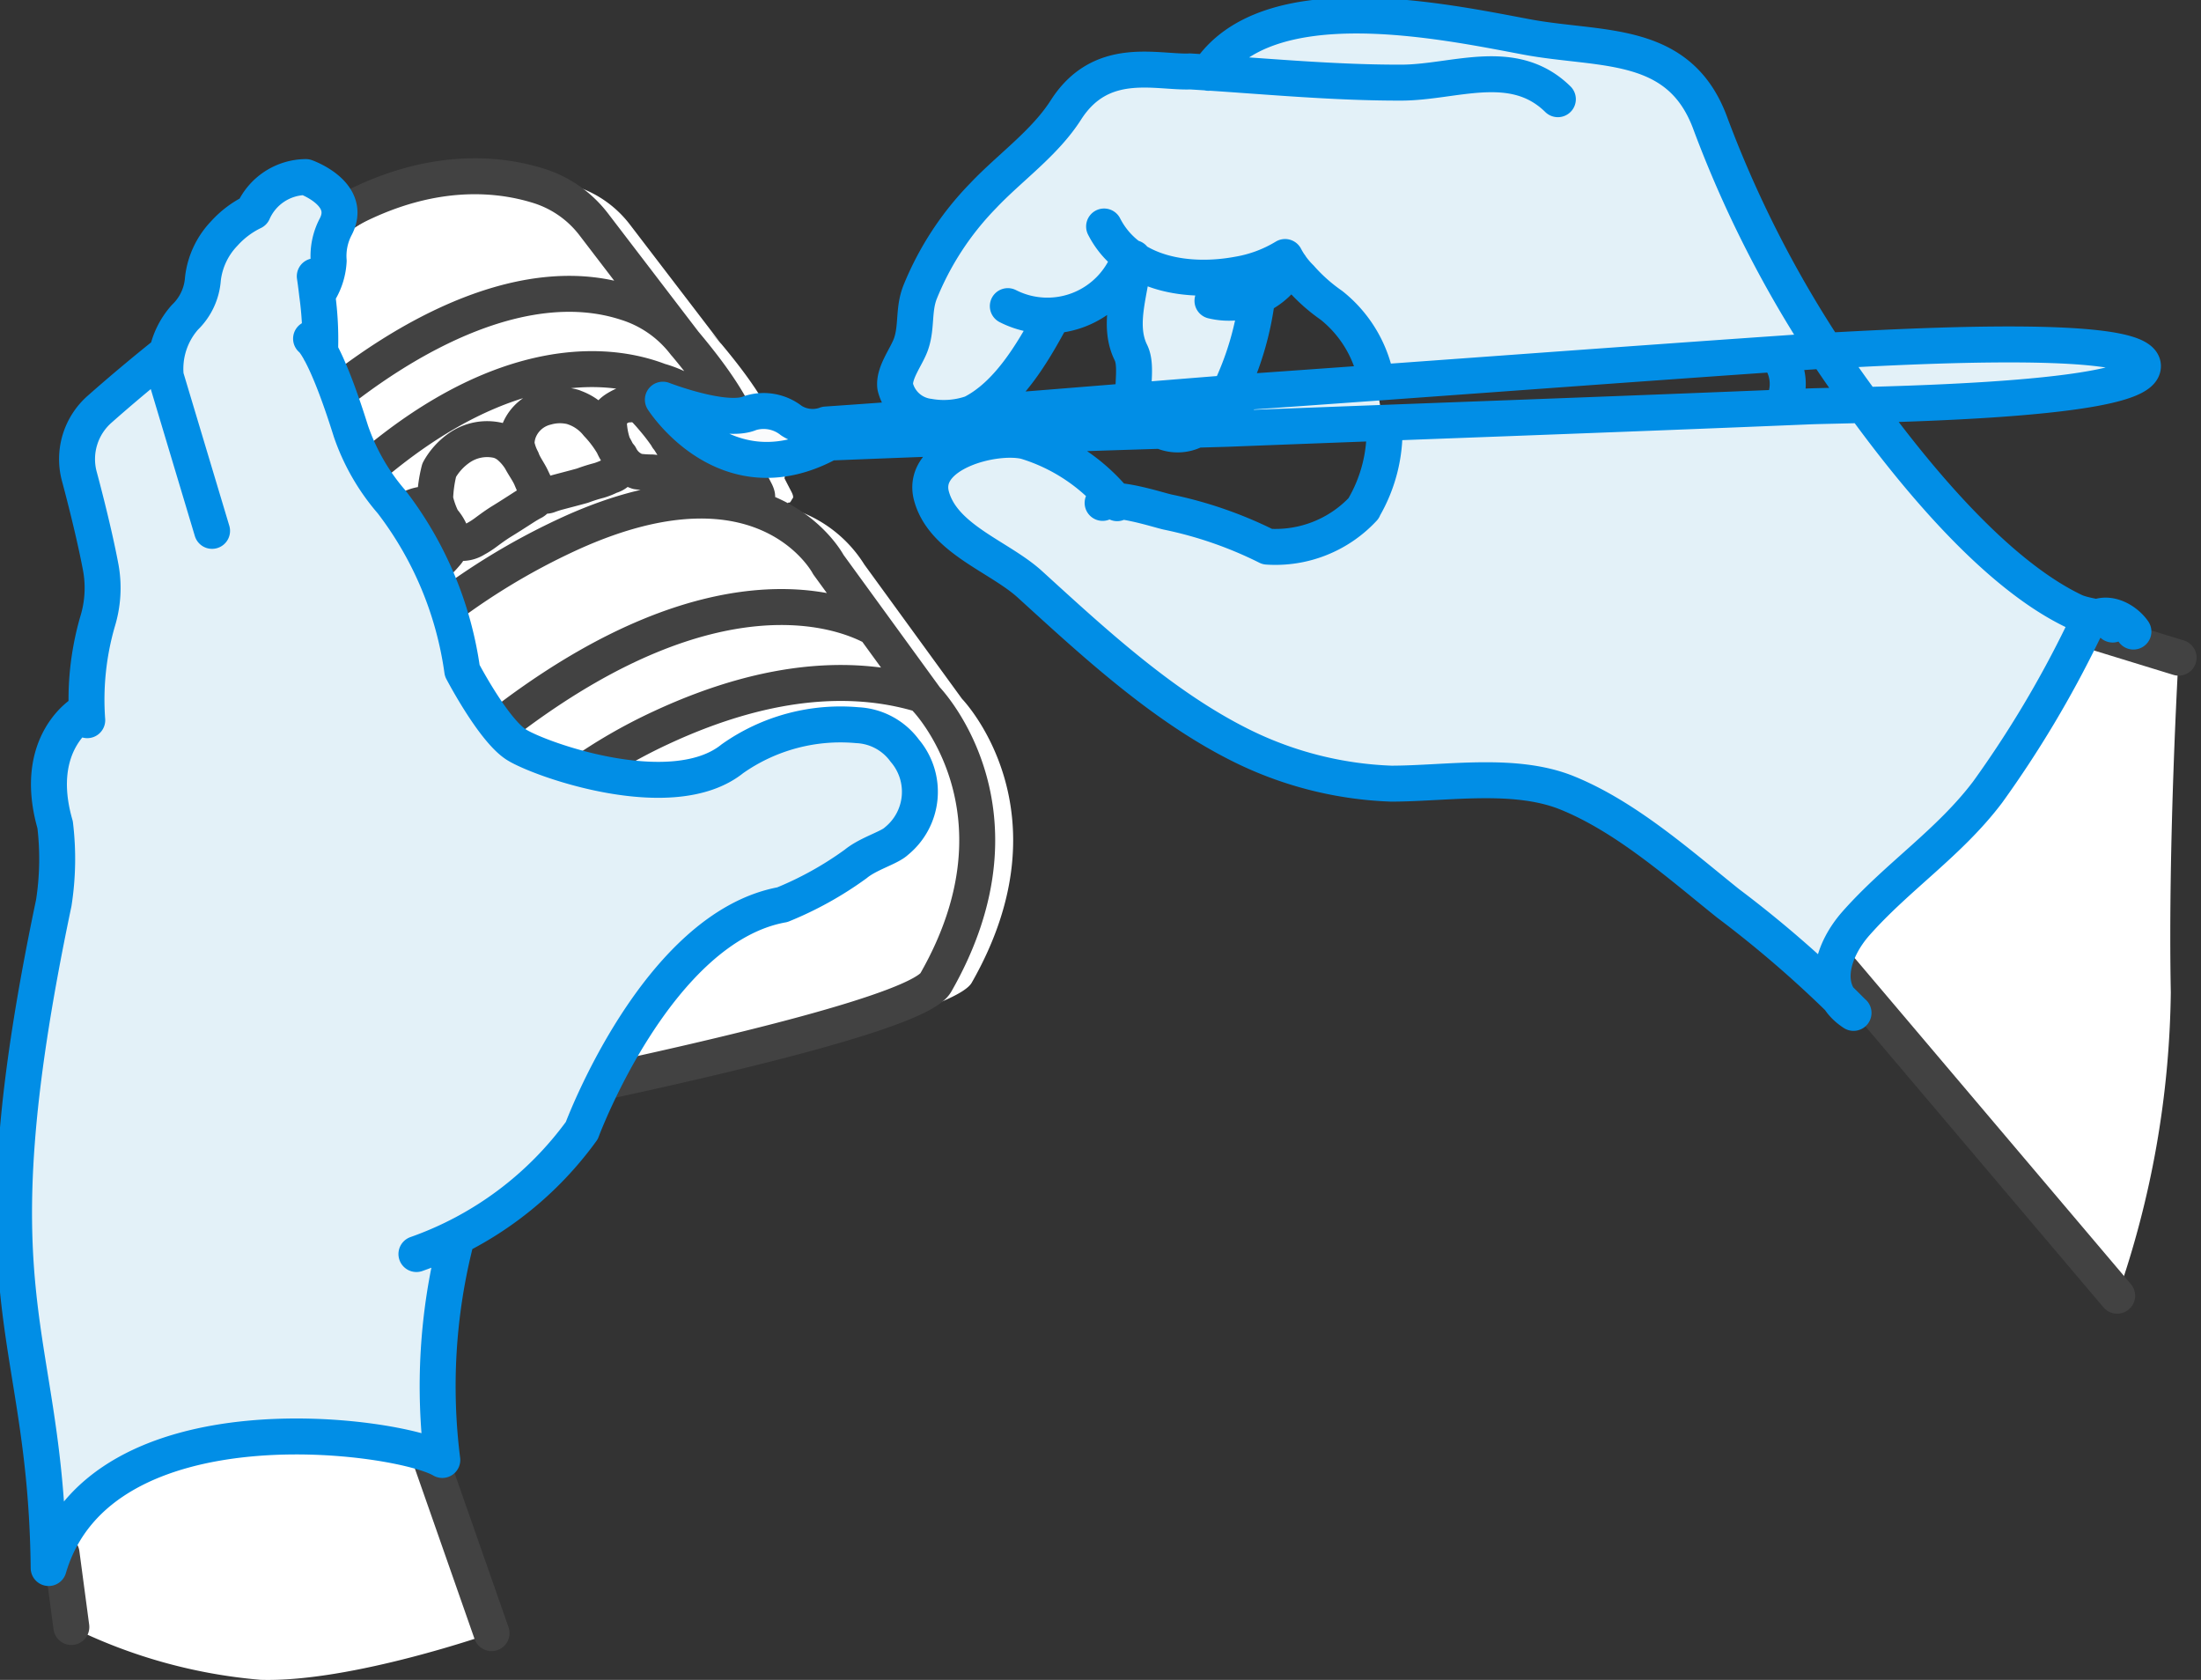
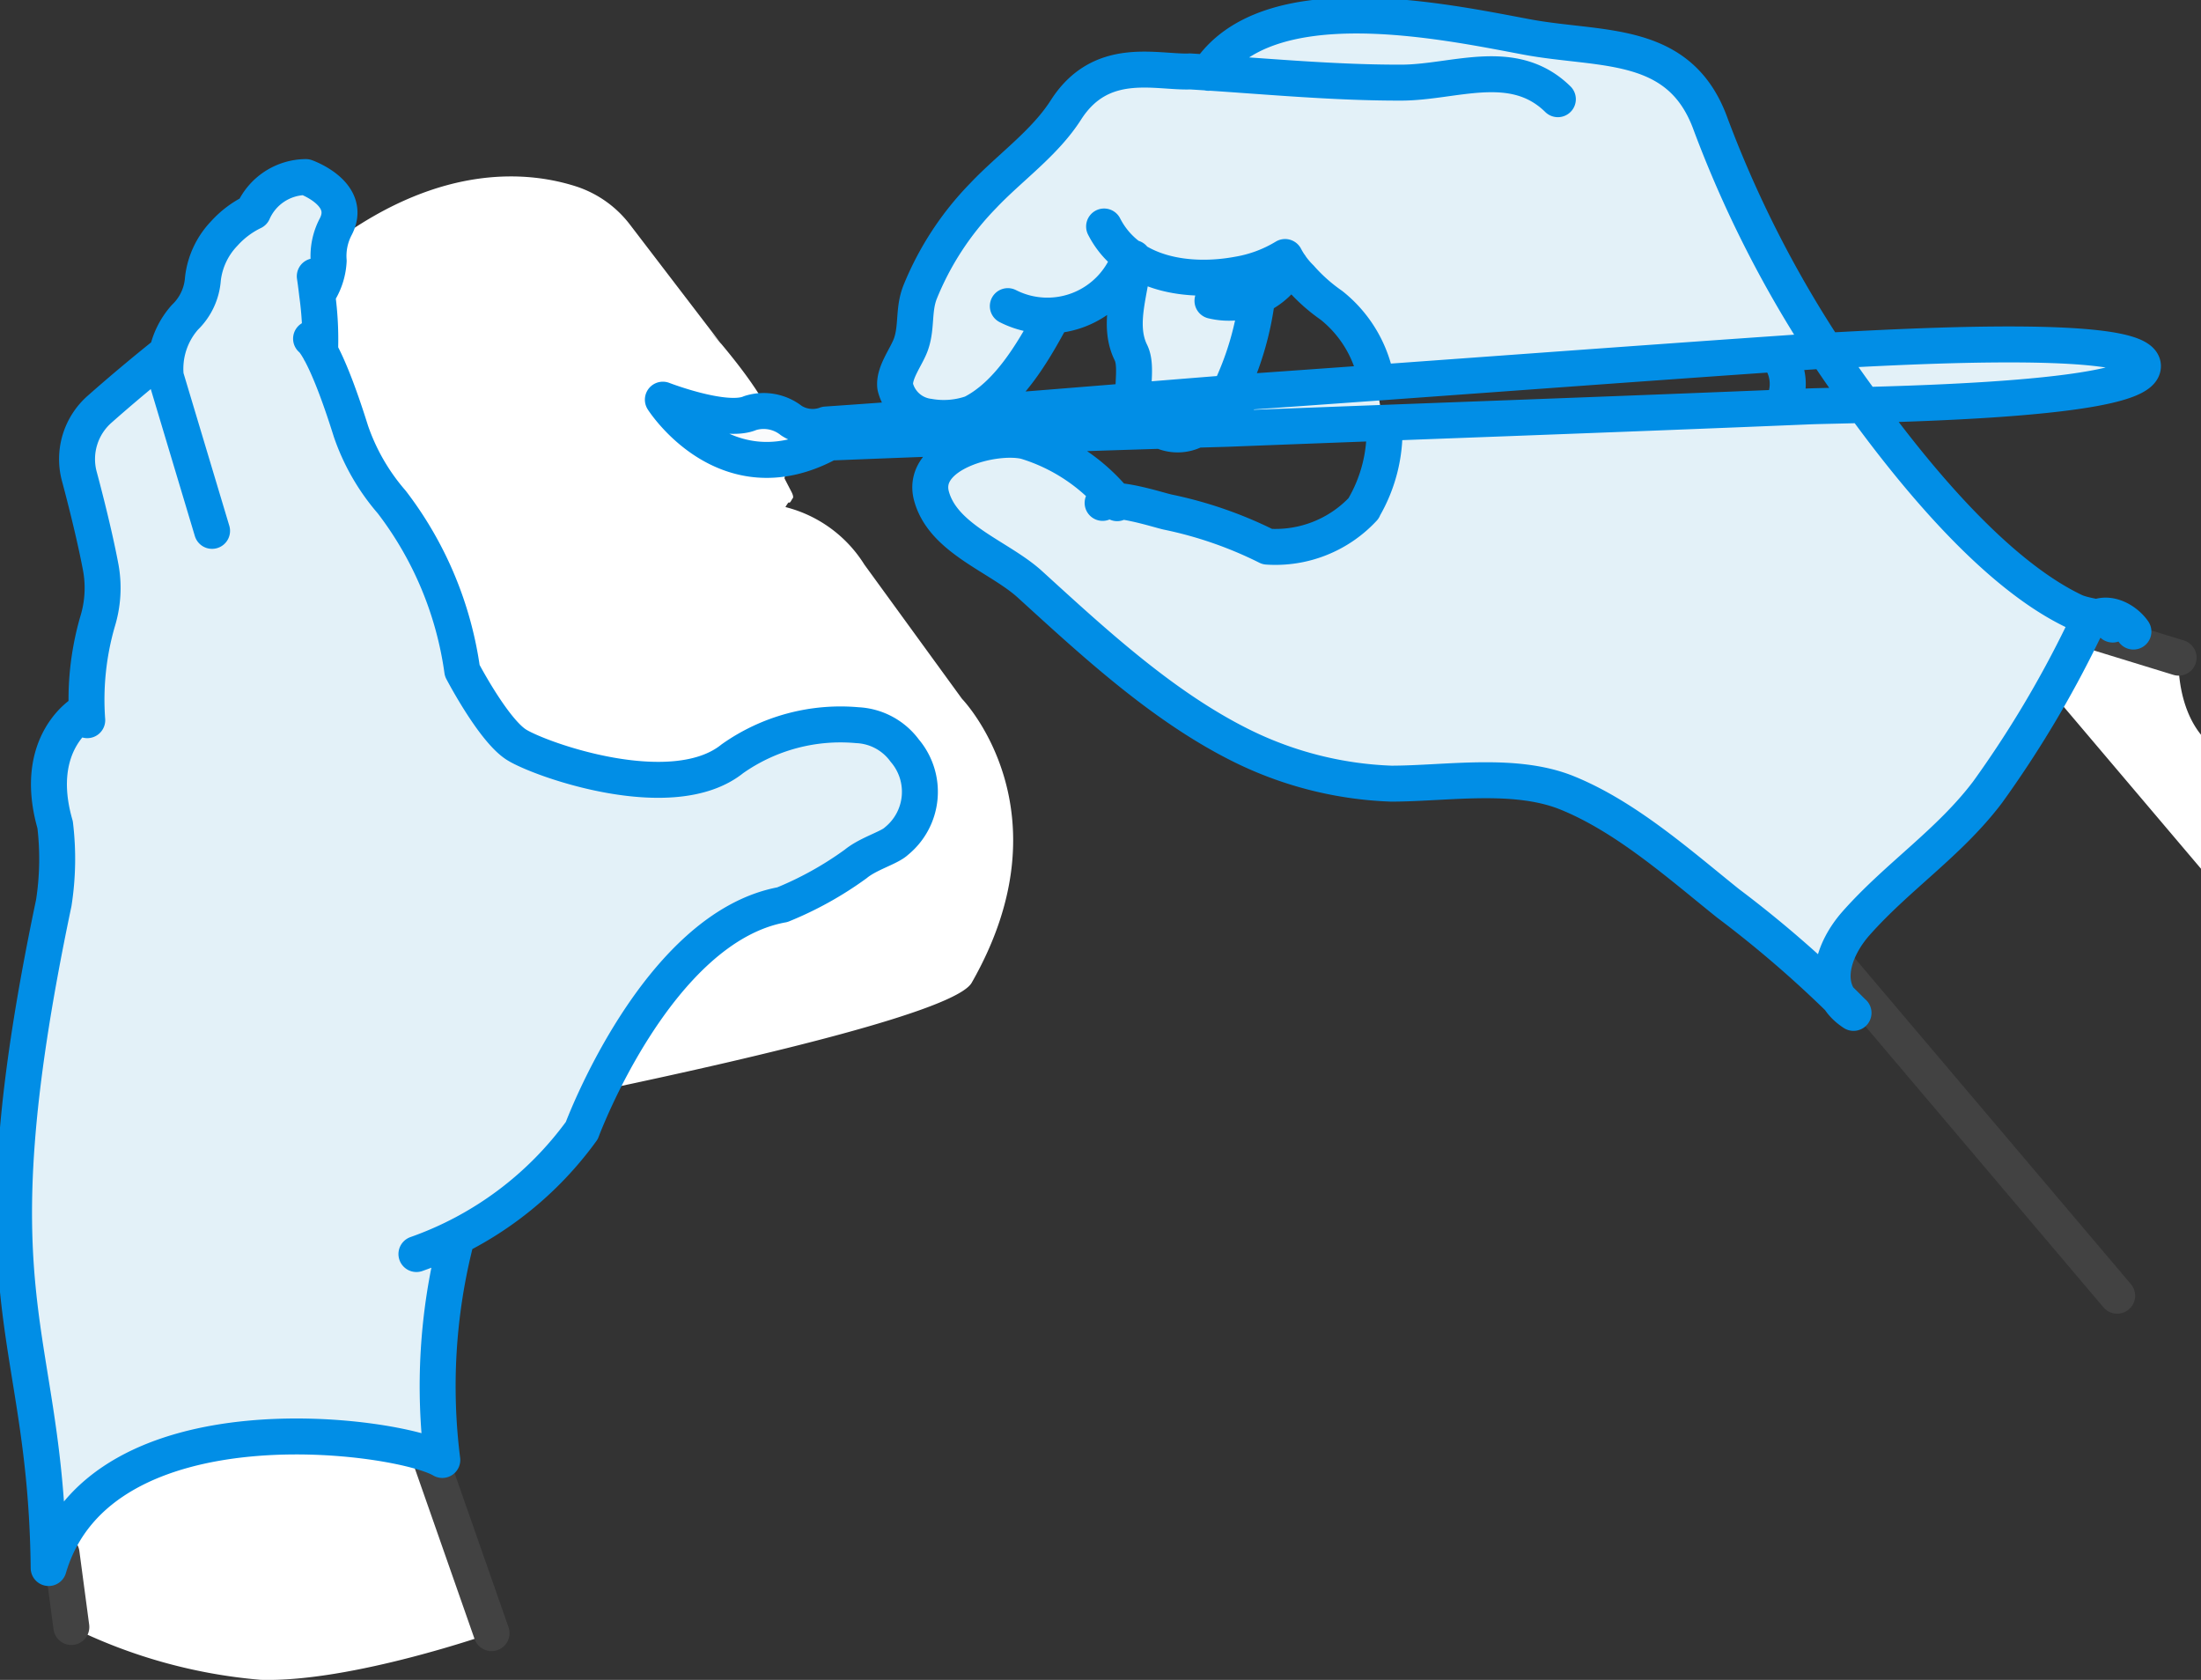
<svg xmlns="http://www.w3.org/2000/svg" width="91.834" height="70.084" viewBox="0 0 91.834 70.084">
  <rect x="0" y="0" width="91.834" height="70.084" fill="#333333" stroke="none" />
  <g id="グループ_4925" data-name="グループ 4925" transform="translate(0.588 0.644)">
-     <path id="Bg" d="M970.1,467.882l-.009-.012.008.008Zm10.078,14.853-4.073-5.6a5.456,5.456,0,0,0-3.294-2.4c.078-.132.127-.2.141-.192.06.042.107-.105.165-.176s-.066-.289-.066-.289c-.114-.219-.175-.338-.279-.54h0c.322-1.831-1.308-4.019-2.645-5.619l-.027-.031.025.033-.41-.461c.13.134.253.272.375.415l-3.759-4.914a4.627,4.627,0,0,0-2.245-1.6c-1.942-.626-5.543-.993-9.987,2.231a2.9,2.9,0,0,0-.079.876,2.733,2.733,0,0,1-.48,1.41,13.532,13.532,0,0,1,.121,2.377h0a19.149,19.149,0,0,1,1.285,3.323,8.922,8.922,0,0,0,1.7,2.948,14.931,14.931,0,0,1,2.944,7.036s1.288,2.469,2.254,3.086,6.521,2.6,9.017.59a7.829,7.829,0,0,1,5.218-1.4,2.6,2.6,0,0,1,1.972,1.06,2.649,2.649,0,0,1-.346,3.776c-.287.281-1.166.517-1.7.953a14.4,14.4,0,0,1-3.06,1.7c-3.724.676-6.385,5.161-7.61,7.691,6.489-1.368,14.586-3.282,15.247-4.437C984.7,487.38,980.178,482.735,980.178,482.735Zm-22.226,31.557,2.6,7.423s-5.842,2.061-9.643,1.946a21.975,21.975,0,0,1-7.891-2.2l-.409-3.071.041-.247c2.532-5.632,11.992-4.943,15.233-4Zm72.985-33.274-3.559-1.093-.1.009a4.421,4.421,0,0,0-.348.61q-.525,1.054-1.1,2.081a33.121,33.121,0,0,1-3.253,4.841,30.792,30.792,0,0,1-3.583,3.451,6.553,6.553,0,0,0-2.245,2.925l.154.25,11.481,13.545a39.709,39.709,0,0,0,2.23-12.655C1030.492,488.647,1030.937,481.018,1030.937,481.018Z" transform="translate(-940.628 -454.225)" fill="#fff" />
+     <path id="Bg" d="M970.1,467.882l-.009-.012.008.008Zm10.078,14.853-4.073-5.6a5.456,5.456,0,0,0-3.294-2.4c.078-.132.127-.2.141-.192.06.042.107-.105.165-.176s-.066-.289-.066-.289c-.114-.219-.175-.338-.279-.54h0c.322-1.831-1.308-4.019-2.645-5.619l-.027-.031.025.033-.41-.461c.13.134.253.272.375.415l-3.759-4.914a4.627,4.627,0,0,0-2.245-1.6c-1.942-.626-5.543-.993-9.987,2.231a2.9,2.9,0,0,0-.079.876,2.733,2.733,0,0,1-.48,1.41,13.532,13.532,0,0,1,.121,2.377h0a19.149,19.149,0,0,1,1.285,3.323,8.922,8.922,0,0,0,1.7,2.948,14.931,14.931,0,0,1,2.944,7.036s1.288,2.469,2.254,3.086,6.521,2.6,9.017.59a7.829,7.829,0,0,1,5.218-1.4,2.6,2.6,0,0,1,1.972,1.06,2.649,2.649,0,0,1-.346,3.776c-.287.281-1.166.517-1.7.953a14.4,14.4,0,0,1-3.06,1.7c-3.724.676-6.385,5.161-7.61,7.691,6.489-1.368,14.586-3.282,15.247-4.437C984.7,487.38,980.178,482.735,980.178,482.735Zm-22.226,31.557,2.6,7.423s-5.842,2.061-9.643,1.946a21.975,21.975,0,0,1-7.891-2.2l-.409-3.071.041-.247c2.532-5.632,11.992-4.943,15.233-4Zm72.985-33.274-3.559-1.093-.1.009a4.421,4.421,0,0,0-.348.61q-.525,1.054-1.1,2.081l.154.25,11.481,13.545a39.709,39.709,0,0,0,2.23-12.655C1030.492,488.647,1030.937,481.018,1030.937,481.018Z" transform="translate(-940.628 -454.225)" fill="#fff" />
    <path id="Path" d="M960.55,527.456l-2.6-7.423m70.426-6.654L1016.9,499.834m14.04-13.074-3.559-1.093M943.017,527.2l-.409-3.071" transform="translate(-940.628 -459.967)" fill="none" stroke="#424242" stroke-linecap="round" stroke-linejoin="round" stroke-width="1.5" />
-     <path id="パス_406" data-name="パス 406" d="M976.094,474.265c-.031.133-.064.263-.1.389m-.157-.615a5.106,5.106,0,0,1-.062.567m-18.206-11.02c4.446-3.225,8.047-2.858,9.99-2.232a4.627,4.627,0,0,1,2.245,1.6l3.768,4.926.025.033m2.647,5.618c.322-1.831-1.308-4.019-2.645-5.619l-.027-.031,0,0a4.905,4.905,0,0,0-2.413-1.674c-4.093-1.335-9.039,1.149-13.008,4.536m1.447,3.1c5.489-5.09,10.123-5.445,12.935-4.366a4.62,4.62,0,0,1,3.2,3.186m-10.564,11.866a14.494,14.494,0,0,1,1.385-1.184c8.218-6.071,13.376-4.431,14.939-3.574m-18.816-.108a28.168,28.168,0,0,1,6.2-3.859c8.112-3.657,10.706,1.33,10.706,1.33l4.073,5.6s4.527,4.645.408,11.84c-.661,1.155-8.758,3.068-15.247,4.437m.372-13.1a21.848,21.848,0,0,1,3.389-1.96c4.758-2.22,8.364-2.175,10.947-1.376M963.176,474.4a3.67,3.67,0,0,0,.721,1.511c.094.151.187.293.369.321a1.046,1.046,0,0,0,.59-.163,3.613,3.613,0,0,0,.453-.292c.209-.155.417-.306.632-.439.307-.188.6-.377.9-.57.141-.091.284-.178.432-.254a.334.334,0,0,0,.164-.326.687.687,0,0,0-.088-.276c-.06-.133-.117-.266-.174-.4-.109-.253-.295-.5-.422-.745a2.367,2.367,0,0,0-.436-.527,1.259,1.259,0,0,0-.5-.284,2.034,2.034,0,0,0-1.67.336,2.755,2.755,0,0,0-.8.9A5.509,5.509,0,0,0,963.176,474.4Zm-1.025,3.681q.156-.116.318-.265c.224-.2.448-.416.669-.626a5.158,5.158,0,0,0,.489-.5.908.908,0,0,0,.218-.82c-.008-.027-.017-.053-.026-.079l0,0a1.821,1.821,0,0,0-.28-.457l-.059-.081a1.99,1.99,0,0,0-.687-.634h0l0,0a1.571,1.571,0,0,0-.8.256,3.287,3.287,0,0,0-.46.313,2.787,2.787,0,0,0-.545.544m12.486-2.78a4.545,4.545,0,0,0,.658.521,8.277,8.277,0,0,0,.849.392c.326.124.241-.346.223-.431l0-.013c-.164-.316-.245-.473-.405-.786-.074-.144-.11-.216-.183-.359a3.448,3.448,0,0,0-.858-1.147c-.57-.494-.741.382-.855.5a.245.245,0,0,0-.031.215m2.334,1.588c.24.24.97.916,1.228,1.1.06.042.107-.105.165-.176s-.066-.289-.066-.289l-.306-.594a6.157,6.157,0,0,0-.852-1.285c-.17-.16-.5.313-.577.442m-4.371-1.67a3.164,3.164,0,0,0,.167,1.156,1.758,1.758,0,0,0,.3.5,1.229,1.229,0,0,0,.721.633,4.042,4.042,0,0,0,.6.041,3.711,3.711,0,0,1,.564.094c.349.051.584,0,.632-.214a1.227,1.227,0,0,0-.19-.777,8.416,8.416,0,0,0-.918-1.311c-.088-.105-.177-.21-.273-.312a1.11,1.11,0,0,0-.235-.211.851.851,0,0,0-.531-.105.659.659,0,0,0-.3.058c-.222.113-.471.253-.536.454m-1.482-.4a2.06,2.06,0,0,0-1.122,0,1.64,1.64,0,0,0-1.133.953,1.518,1.518,0,0,0-.118.6,2.248,2.248,0,0,0,.222.633c.091.258.282.507.4.756.062.131.126.263.187.4a.685.685,0,0,0,.153.246.344.344,0,0,0,.356.093,4.476,4.476,0,0,1,.465-.147c.332-.088.651-.17.971-.259a6.659,6.659,0,0,1,.687-.217,2.772,2.772,0,0,0,.463-.186.69.69,0,0,0,.424-.306.728.728,0,0,0-.058-.521,4.692,4.692,0,0,0-.895-1.34,2.15,2.15,0,0,0-1-.7" transform="translate(-945.609 -454.225)" fill="none" stroke="#424242" stroke-linecap="round" stroke-linejoin="round" stroke-width="1.5" />
    <path id="Bg-2" data-name="Bg" d="M1017.087,493.821a1.768,1.768,0,0,1-.536-.521c.18.17.367.338.536.521C1017.012,493.78,1017.018,493.747,1017.087,493.821Zm11.148-16a.7.7,0,0,0-.24-.2l.8.9Q1028.515,478.167,1028.235,477.818Zm-38.807-23.249.081.006Zm38.389,22.847c.064.06.12.134.178.2-.885-.366-1.225.211-1.587.94q-.525,1.054-1.1,2.081a33.131,33.131,0,0,1-3.253,4.841,30.792,30.792,0,0,1-3.583,3.451c-1.083.951-3.115,2.767-1.927,4.364a77.275,77.275,0,0,0-6.127-5.168c-1.136-.873-2.291-1.728-3.5-2.493a12.694,12.694,0,0,0-1.526-.863,7.336,7.336,0,0,0-2.77-.475c-1.771-.089-3.569.113-5.331-.023a12.714,12.714,0,0,1-2.289-.459,16.535,16.535,0,0,1-4.234-1.554,45.973,45.973,0,0,1-6.719-5.134c-.653-.569-1.269-1.272-1.973-1.778-.749-.537-1.583-.9-2.291-1.521-.6-.521-1.4-1.354-1.128-2.231.308-.976,1.2-1.189,2.091-1.476,2.058-.66,4.125.737,5.423,2.248l-.38.211c.247-.168,1.252.111,1.528.155a23.2,23.2,0,0,1,2.293.5,15.638,15.638,0,0,1,2.249.785c.531.232.723.4,1.265.309,1.317-.215,3.111-.375,3.736-1.749a5.591,5.591,0,0,0,.652-3.07q-.207-1.234-.415-2.467a5.516,5.516,0,0,0-1.384-2.42c-.225-.249-2.529-2.171-2.345-2.284l.226.3c.069.092-.294.515-.36.6a2.369,2.369,0,0,1-1.116.8c.334.031-.513,2.8-.647,3.131a5.341,5.341,0,0,1-1.86,2.4c-.643.277-1.353.461-2.5-1.053-.117-.154.153-2.535-.226-2.253a9.053,9.053,0,0,1,.012-3.018c.033-.2.192-.43-.041-.495-.205-.057-.2.114-.314.271a4.827,4.827,0,0,1-1.023.989,5.639,5.639,0,0,1-.9.605c-.173.088-.9.147-.965.27a16.679,16.679,0,0,1-1.559,2.395c-1.156,1.423-2.7,2.467-4.4,1.219-.787-.577-.515-1.109-.174-1.874.045-.1.681-1.556.247-1.419a11.535,11.535,0,0,1,3.78-6.173c.471-.421.911-.878,1.352-1.329.375-.383.75-.769,1.1-1.179a7.142,7.142,0,0,1,1.192-1.336,4.4,4.4,0,0,1,2.94-.733,6.026,6.026,0,0,0,1.544.093l.622-.124c.2-.041.419-.405.584-.545a4.6,4.6,0,0,1,1.7-.89,14.333,14.333,0,0,1,2.521-.542,28.155,28.155,0,0,1,7.5.53c.657.112,1.312.234,1.962.376a9.105,9.105,0,0,0,1.682.018,6.275,6.275,0,0,1,2.149.4,4.424,4.424,0,0,1,2.6,2.524,55.484,55.484,0,0,0,2.637,6.123,24.988,24.988,0,0,0,2.242,3.739l3.067,4.265a18.768,18.768,0,0,0,2.241,2.823,24.3,24.3,0,0,0,3.609,2.873A7.486,7.486,0,0,0,1027.817,477.416Zm-44.252-12.57-.124,0Zm32.206,1.4c-8.242.564-16.48,1.189-24.72,1.767l-16.382,1.276c-.031,0-.449-.016-.478,0-.247.115-.084.71.164.777.041.012.469-.015.513-.017l16.406-.567c-1.175.034-2.35.075-3.524.112l3.522-.12,0,.008c8.084-.315,16.169-.6,24.252-.934,1.68-.07,13.613-.131,13.938-1.615C1029.818,465.317,1017.372,466.188,1015.771,466.246Zm-40.989,3.8c.02-.008.04-.011.06-.018l4.907-.167C978.093,469.925,976.437,469.984,974.782,470.05Zm39.633-1.538a1.893,1.893,0,0,0,.2-.531A1.861,1.861,0,0,1,1014.415,468.512ZM977.531,482.9a2.6,2.6,0,0,0-1.972-1.06,7.829,7.829,0,0,0-5.218,1.4c-2.5,2.013-8.051.027-9.017-.59s-2.254-3.086-2.254-3.086a14.931,14.931,0,0,0-2.944-7.036,8.922,8.922,0,0,1-1.7-2.948,19.149,19.149,0,0,0-1.285-3.323h0a13.532,13.532,0,0,0-.121-2.377,2.733,2.733,0,0,0,.48-1.41,2.62,2.62,0,0,1,.282-1.4c.751-1.4-1.235-2.094-1.235-2.094a2.428,2.428,0,0,0-2.2,1.45,3.9,3.9,0,0,0-1.2.9,3.268,3.268,0,0,0-.895,1.9,2.463,2.463,0,0,1-.75,1.6,4.6,4.6,0,0,0-.883,1.576c-.125.1-1.337,1.066-2.659,2.235a2.772,2.772,0,0,0-.859,2.844s.582,2.143.89,3.793a4.768,4.768,0,0,1-.141,2.253,11.783,11.783,0,0,0-.435,4l-.153-.218s-2.166,1.262-1.179,4.684a11.914,11.914,0,0,1-.056,3.26c-3.542,16.854-.322,17.552-.214,27.75,2.147-7.3,14.6-5.582,16.424-4.508a24.541,24.541,0,0,1,.537-9.018l-.147-.21a14.013,14.013,0,0,0,5.434-4.513s3.134-8.472,8.367-9.422a14.4,14.4,0,0,0,3.06-1.7c.53-.436,1.409-.672,1.7-.953A2.649,2.649,0,0,0,977.531,482.9Z" transform="translate(-940.349 -452.234)" fill="#e3f1f8" />
    <path id="Bg-3" data-name="Bg" d="M982.367,474.143a2.27,2.27,0,0,1-.963-.008c-.64-.3-1.481-.8-2.136-.507-1.03.457-3.647-.557-3.647-.557s2.6,4.042,6.873,1.79Z" transform="translate(-949.275 -457.042)" fill="#fafbfc" />
    <path id="Path-2" data-name="Path" d="M997.219,467.48a5.181,5.181,0,0,0-1.884-3.189,7.166,7.166,0,0,1-1.291-1.149,3.508,3.508,0,0,1-.644-.867,5.536,5.536,0,0,1-1.951.727c-2.031.379-4.556.045-5.6-2m10.811,11.771a6.374,6.374,0,0,0,.886-3.5m-10.624-7.011a3.635,3.635,0,0,1-5.09,2.062m7.59-9.792c2.936.177,5.875.474,8.819.468,2.215,0,4.677-1.138,6.541.691m-21.161,9.191c-.77,1.418-1.787,3.154-3.285,3.909a3.573,3.573,0,0,1-1.8.144,1.646,1.646,0,0,1-1.4-1.245c-.079-.57.458-1.238.646-1.752.264-.723.1-1.436.38-2.173a12.434,12.434,0,0,1,2.631-4.037c1.125-1.192,2.579-2.2,3.466-3.593,1.47-2.293,3.746-1.554,5.169-1.6m.776.056c2.43-3.725,9.794-2.151,13.259-1.5,3.1.584,6.37.069,7.672,3.587a47.438,47.438,0,0,0,6.181,11.461c2.175,3.023,5.609,7.288,9,8.91.541.259,1.489.247,1.615.559m.865.293c-.411-.6-1.547-1.16-2.115.055a44.973,44.973,0,0,1-3.964,6.638c-1.6,2.119-3.761,3.52-5.494,5.479-.954,1.077-1.564,2.781-.105,3.736m-.031-.025a47.451,47.451,0,0,0-5.211-4.55c-2.042-1.639-4.245-3.6-6.7-4.6-2.188-.889-5.01-.393-7.34-.388a15.3,15.3,0,0,1-6.216-1.566c-3.29-1.621-6.178-4.3-8.863-6.746-1.276-1.164-3.614-1.881-4.108-3.679s2.638-2.609,3.938-2.285a7.808,7.808,0,0,1,3.807,2.575m-.607-.012c.46-.314,2.3.29,2.707.381a16.939,16.939,0,0,1,4.167,1.444,5.008,5.008,0,0,0,4.011-1.591m-5.605-4.847a12.662,12.662,0,0,0,1.161-3.887m-3.933,5.517a1.59,1.59,0,0,0,1.373-.061m-2.6-7.172c-.049,1.247-.708,2.717-.1,3.946.251.511.051,1.321.115,1.973m3.288-4.134a2.9,2.9,0,0,0,3.249-1.47m20.521,5.839a1.861,1.861,0,0,0-.2-2.1m.2,2.1a1.88,1.88,0,0,0-.2-2.1m-22.945,3.071q-8.307.24-16.61.574m5.923-1.2c3.488-.271,6.975-.561,10.464-.84m-16.526,1.287q2.169-.149,4.336-.314m36.91-2.74c1.6-.058,14.047-.929,13.693.684-.326,1.484-12.257,1.545-13.937,1.615-8.084.337-16.169.62-24.253.934.63-.043.382-1.523-.223-1.467C999.013,467.4,1007.25,466.773,1015.492,466.209Zm-41.137,3.818c-4.3,2.33-6.917-1.8-6.917-1.8s2.617,1.014,3.647.557a1.871,1.871,0,0,1,1.717.318,1.626,1.626,0,0,0,1.433.167l.012,0M948.63,473.7l-1.932-6.441a3.236,3.236,0,0,1,.8-2.469,2.463,2.463,0,0,0,.75-1.6,3.268,3.268,0,0,1,.895-1.9,3.9,3.9,0,0,1,1.2-.9,2.428,2.428,0,0,1,2.2-1.45s1.986.7,1.235,2.094a2.618,2.618,0,0,0-.282,1.4,2.734,2.734,0,0,1-.48,1.411m.121,2.377a13.532,13.532,0,0,0-.121-2.377c-.051-.448-.1-.767-.1-.767m4.241,40.792a14.441,14.441,0,0,0,6.9-5.152s3.134-8.472,8.367-9.422a14.432,14.432,0,0,0,3.06-1.7c.53-.436,1.409-.672,1.7-.953a2.649,2.649,0,0,0,.346-3.776,2.6,2.6,0,0,0-1.972-1.06,7.829,7.829,0,0,0-5.218,1.4c-2.5,2.013-8.051.027-9.017-.59s-2.254-3.086-2.254-3.086a14.927,14.927,0,0,0-2.944-7.035,8.912,8.912,0,0,1-1.7-2.949c-1.1-3.515-1.664-3.865-1.664-3.865m-9.5,15.593s-2.166,1.262-1.179,4.684a11.914,11.914,0,0,1-.056,3.26c-3.542,16.854-.322,17.552-.214,27.75,2.147-7.3,14.6-5.582,16.424-4.508a24.541,24.541,0,0,1,.537-9.018m-12.131-37.089s-1.289,1.02-2.684,2.254a2.773,2.773,0,0,0-.859,2.845s.582,2.142.89,3.792a4.768,4.768,0,0,1-.141,2.253,11.735,11.735,0,0,0-.426,4.1" transform="translate(-940.37 -452.197)" fill="none" stroke="#018ee6" stroke-linecap="round" stroke-linejoin="round" stroke-width="1.5" />
  </g>
</svg>